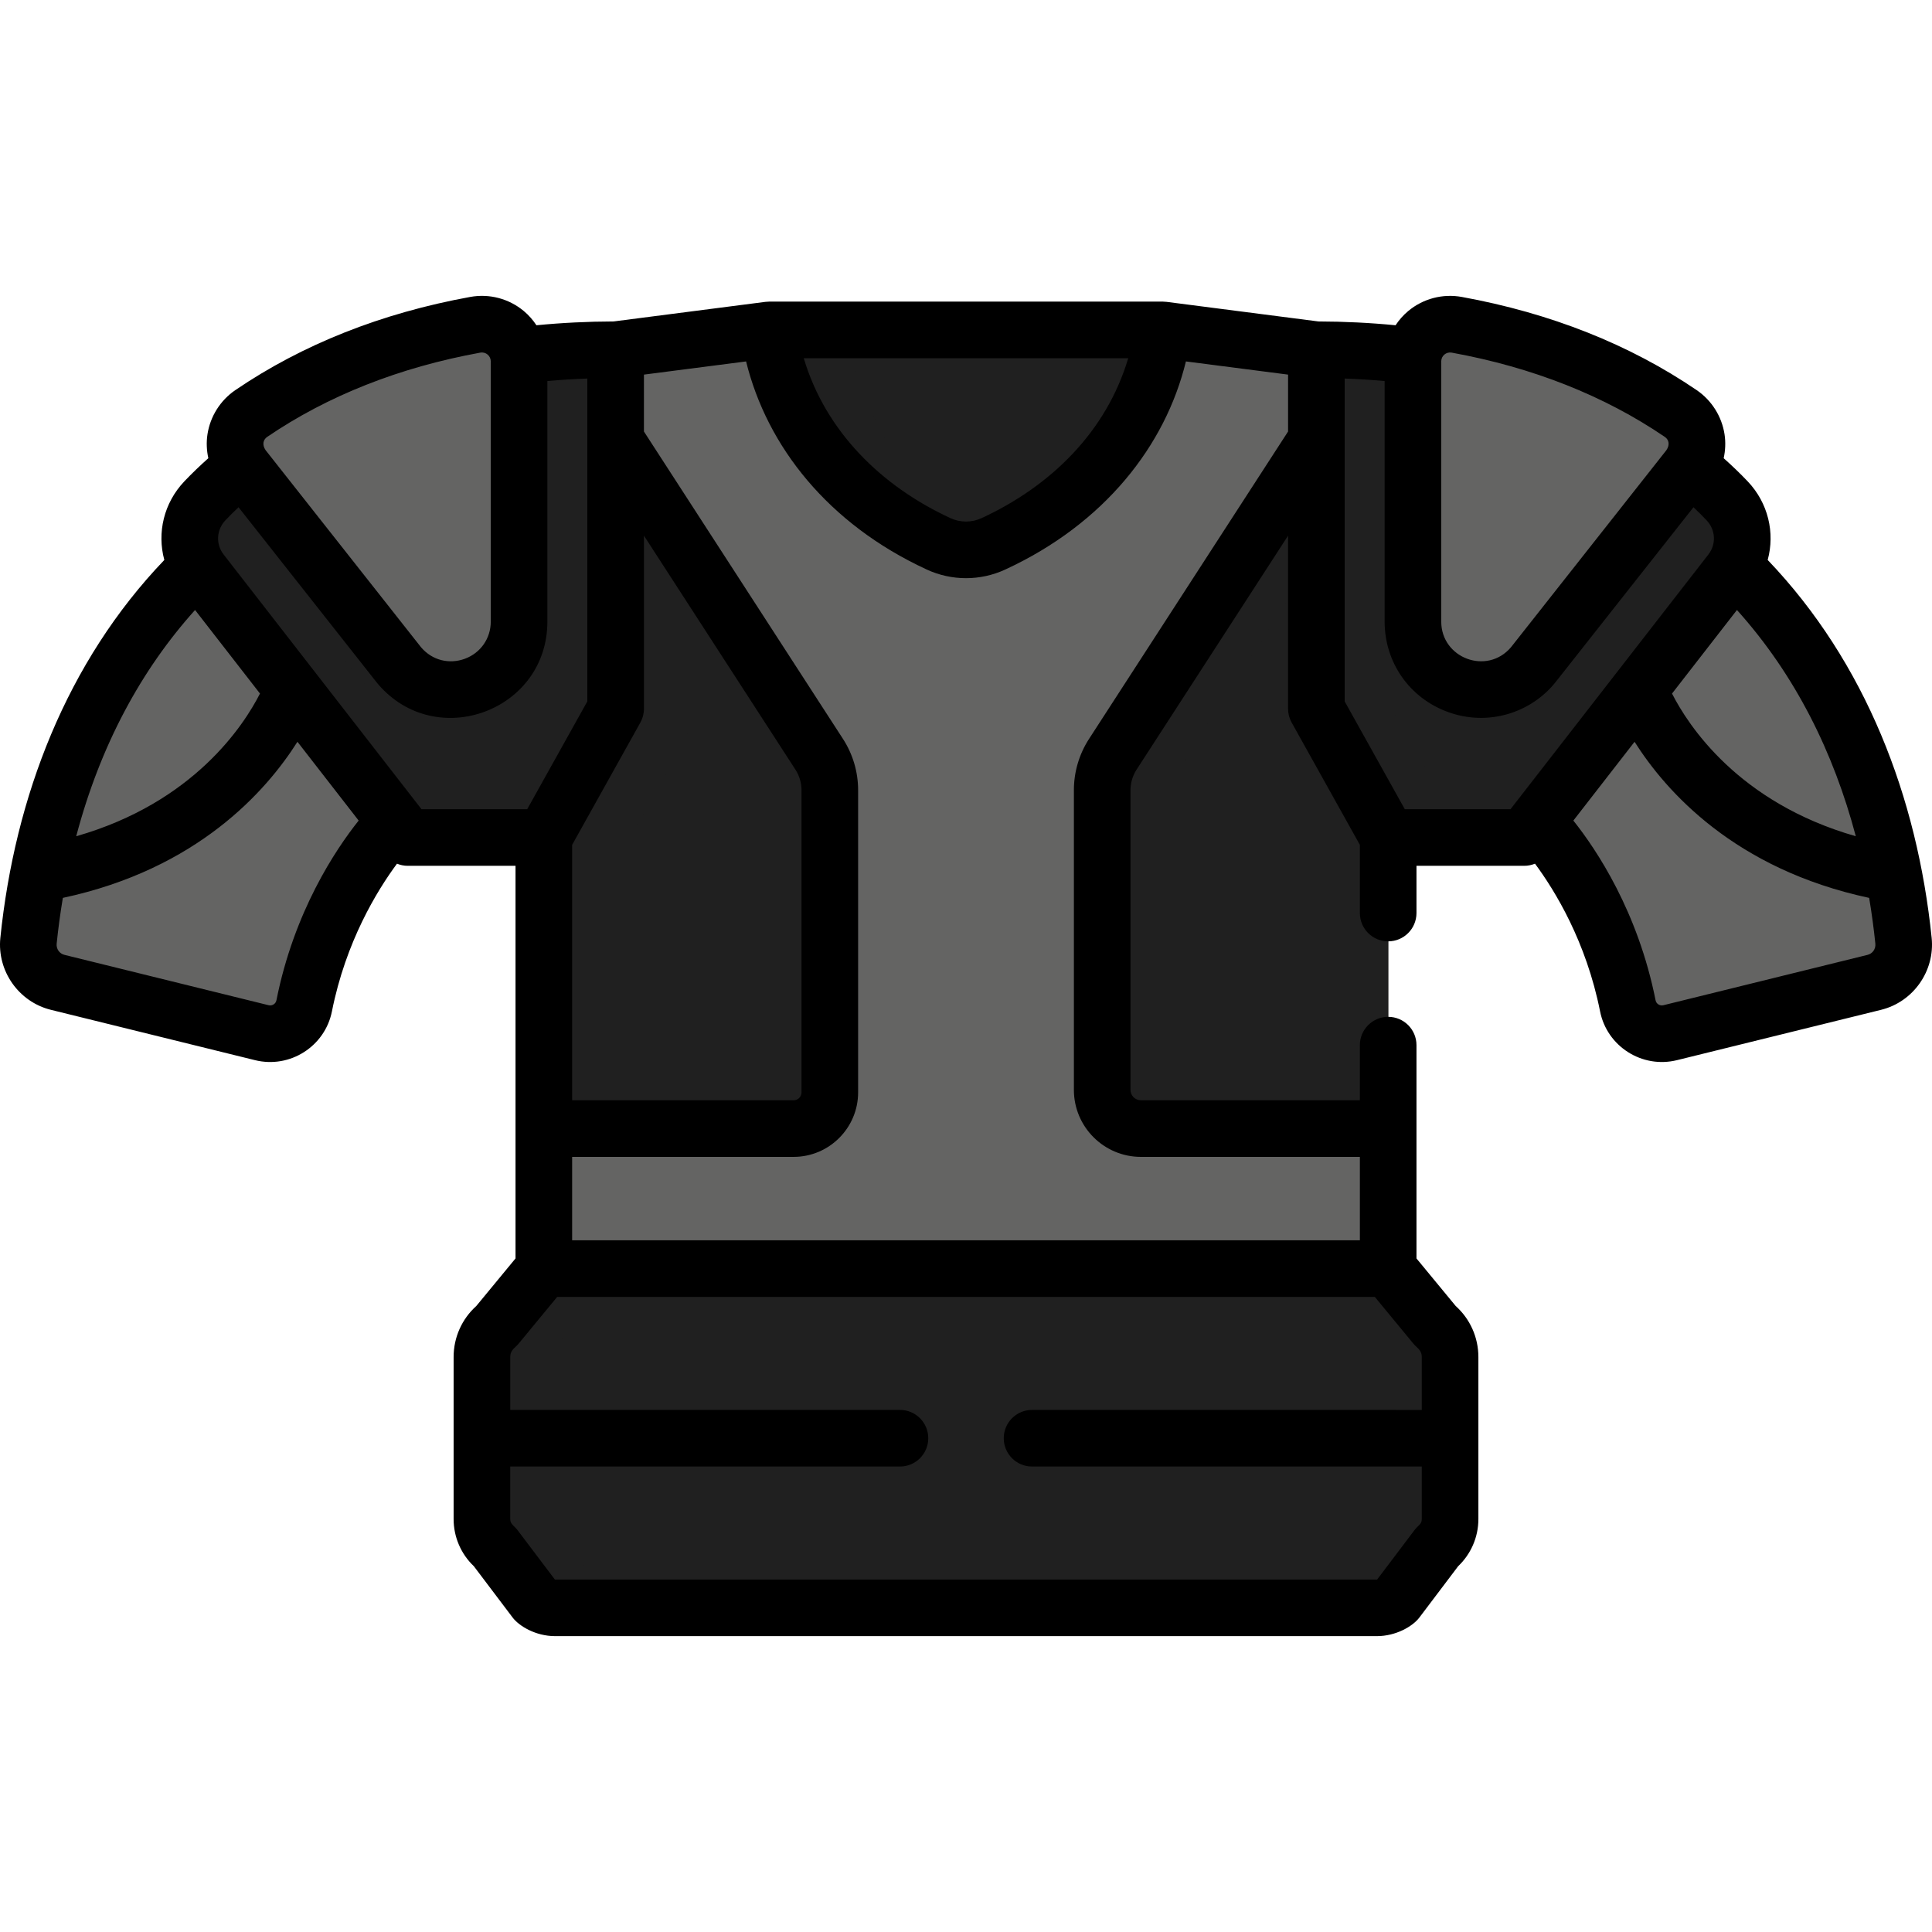
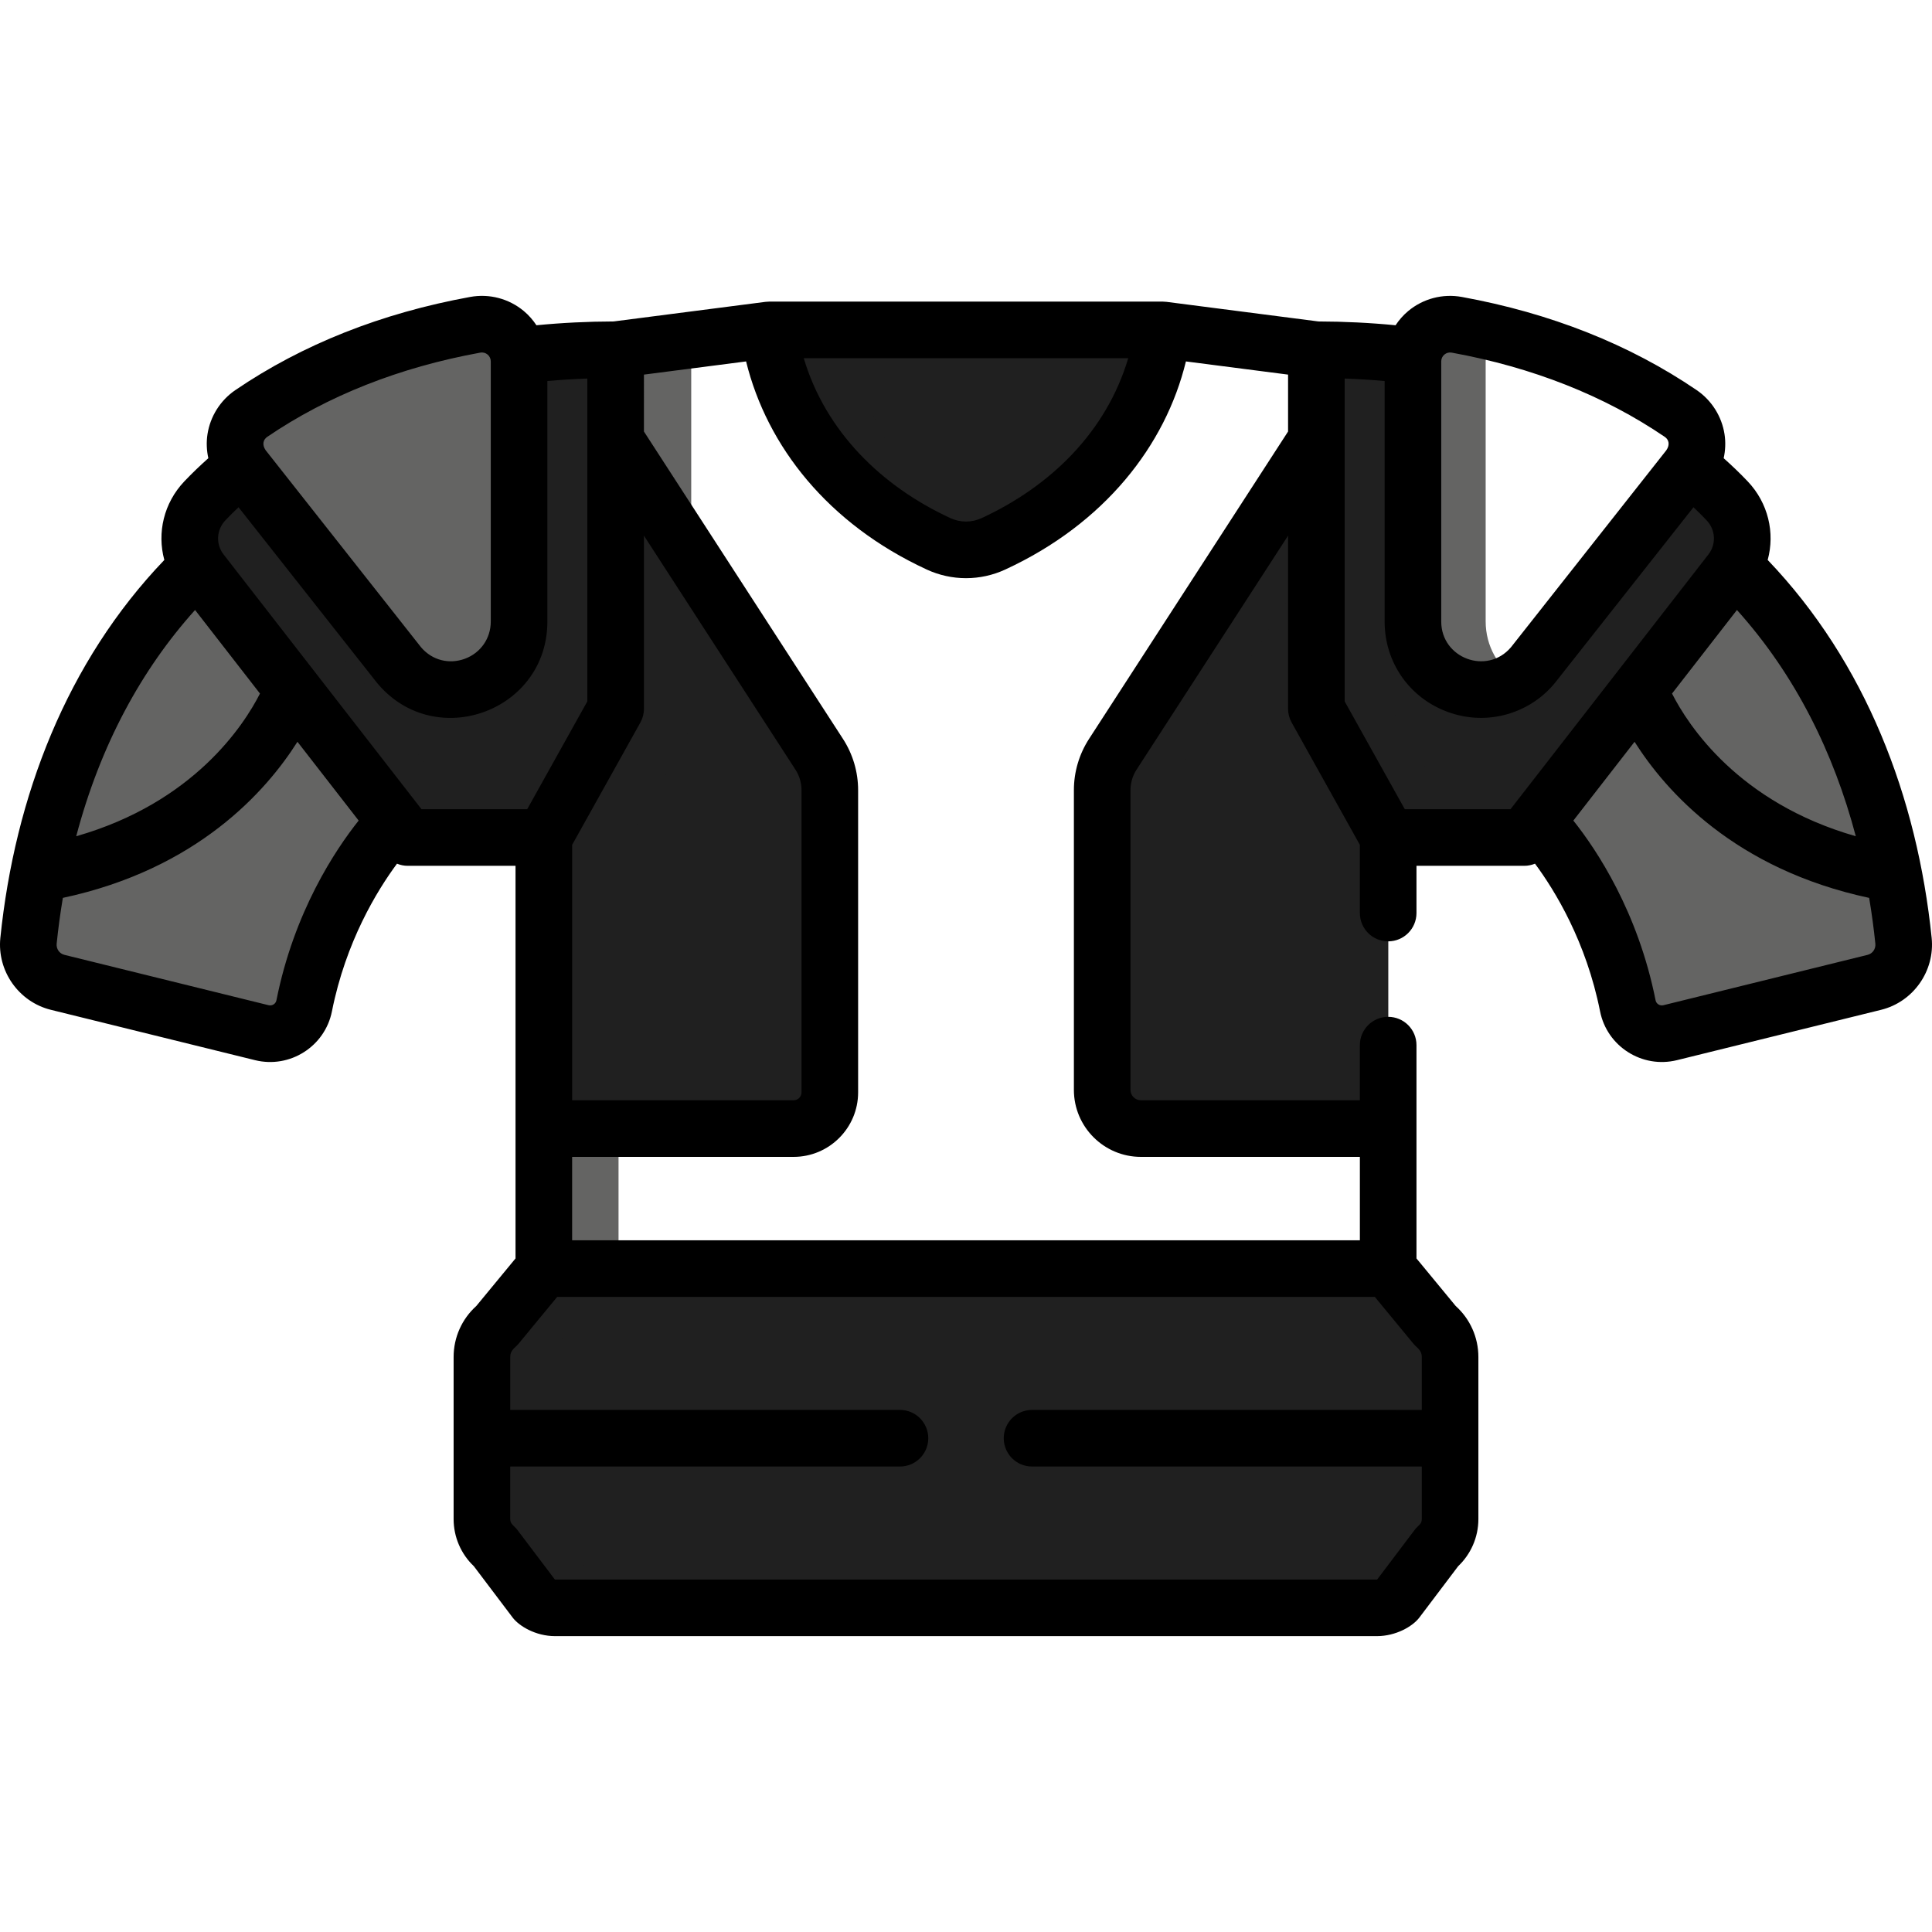
<svg xmlns="http://www.w3.org/2000/svg" version="1.1" id="Capa_1" x="0px" y="0px" viewBox="0 0 512 512" style="enable-background:new 0 0 512 512;" xml:space="preserve" width="512px" height="512px" class="">
  <g>
    <path style="fill:#202020" d="M248.764,147.274c4.612,2.251,9.927,2.251,14.538,0c42.243-20.619,44.898-59.902,44.898-59.902  H203.867C203.867,87.372,206.522,126.655,248.764,147.274z" data-original="#707487" class="" data-old_color="#707487" />
    <path style="fill:#202020" d="M224.443,87.372h-20.576c0,0,2.655,39.284,44.898,59.902c4.612,2.251,9.927,2.251,14.538,0  c1.032-0.504,2.034-1.022,3.019-1.547C226.977,124.756,224.443,87.372,224.443,87.372z" data-original="#5E6377" class="" data-old_color="#5E6377" />
    <path style="fill:#646463" d="M80.643,265.505c6.182-31.051,24.14-48.837,24.14-48.837L52.331,149.15  c-32.313,31.502-42.018,72.587-44.743,99.101c-0.524,5.095,2.767,9.801,7.741,11.027l54.087,13.338  C74.497,273.869,79.62,270.639,80.643,265.505z" data-original="#D8DCE5" class="" data-old_color="#D8DCE5" />
    <path style="fill:#646463" d="M27.588,254.751c2.479-24.129,10.747-60.322,36.565-90.381L52.33,149.15  c-32.314,31.502-42.018,72.587-44.743,99.101c-0.523,5.095,2.767,9.801,7.741,11.027l15.156,3.737  C28.4,260.894,27.265,257.898,27.588,254.751z" data-original="#C3C8D1" class="" data-old_color="#C3C8D1" />
    <path style="fill:#646463" d="M52.33,149.149c-25.751,25.104-37.136,56.287-42.081,81.338c53.147-9.021,67.36-48.797,67.36-48.797  l0,0L52.33,149.149z" data-original="#E4EAF8" class="active-path" data-old_color="#E4EAF8" />
    <path style="fill:#646463" d="M52.33,149.149c-22.523,21.957-36.012,50.602-42.081,81.338c8.704-1.477,16.356-3.783,23.081-6.599  c5.277-19.244,14.571-40.596,30.824-59.518L52.33,149.149z" data-original="#D8DCE5" class="" data-old_color="#D8DCE5" />
-     <path style="fill:#646463" d="M350.885,184.769l-2-92.147l-40.684-5.249c0,0-2.655,37.175-44.898,56.688  c-4.612,2.13-9.927,2.13-14.538,0c-42.243-19.512-44.898-56.688-44.898-56.688l-40.684,5.249l-2,92.147l-17.029,34.122v117.246  c3.199,0,220.562,0,223.761,0V218.891L350.885,184.769z" data-original="#E4EAF8" class="active-path" data-old_color="#E4EAF8" />
    <path style="fill:#646463" d="M163.183,92.621l-2,92.147l-17.03,34.122v23.002v94.244h19.765V227.513l17.943-32.174  c0.867-1.554,1.322-3.305,1.322-5.084V90.04L163.183,92.621z" data-original="#D8DCE5" class="" data-old_color="#D8DCE5" />
    <path style="fill:#202020" d="M380.418,351.297l-12.503-15.16c-3.199,0-220.562,0-223.761,0l-12.503,15.16  c-2.47,2.034-3.901,5.066-3.901,8.267v42.948c0,2.851,1.249,5.558,3.418,7.408l10.714,14.176c1.467,1.251,3.331,1.938,5.258,1.938  c3.112,0,214.676,0,217.787,0c1.927,0,3.792-0.687,5.258-1.938l10.714-14.176c2.169-1.85,3.418-4.558,3.418-7.408v-42.948  C384.319,356.363,382.888,353.331,380.418,351.297z" data-original="#707487" class="" data-old_color="#707487" />
    <path style="fill:#202020" d="M151.168,409.921c-2.169-1.85-3.418-4.558-3.418-7.408v-42.948c0-3.2,1.431-6.232,3.901-8.267  l12.503-15.16h-20.001l-12.503,15.16c-2.47,2.034-3.901,5.066-3.901,8.267v42.948c0,2.851,1.249,5.558,3.418,7.408l10.714,14.176  c1.467,1.251,3.331,1.938,5.259,1.938h20.001c-1.927,0-3.792-0.687-5.259-1.938L151.168,409.921z" data-original="#5E6377" class="" data-old_color="#5E6377" />
    <path style="fill:#646463" d="M431.425,265.505c-6.182-31.051-24.14-48.837-24.14-48.837l52.451-67.517  c32.313,31.502,42.018,72.587,44.743,99.101c0.524,5.095-2.767,9.801-7.741,11.027l-54.087,13.338  C437.569,273.869,432.447,270.639,431.425,265.505z" data-original="#D8DCE5" class="" data-old_color="#D8DCE5" />
    <path style="fill:#646463" d="M421.271,198.663l-13.986,18.003c0,0,17.956,17.786,24.14,48.837  c1.022,5.134,6.145,8.365,11.229,7.11l12.109-2.986C450.255,247.744,440.796,221.451,421.271,198.663z" data-original="#C3C8D1" class="" data-old_color="#C3C8D1" />
    <path style="fill:#646463" d="M459.737,149.149c25.751,25.104,37.136,56.287,42.081,81.338  c-53.147-9.021-67.36-48.797-67.36-48.797l0,0L459.737,149.149z" data-original="#E4EAF8" class="active-path" data-old_color="#E4EAF8" />
    <path style="fill:#202020" d="M127.748,381.086v21.426c0,2.851,1.249,5.558,3.418,7.408l10.714,14.176  c1.467,1.251,3.331,1.938,5.258,1.938c3.112,0,214.676,0,217.787,0c1.927,0,3.792-0.687,5.258-1.938l10.714-14.176  c2.169-1.85,3.418-4.558,3.418-7.408v-21.426H127.748z" data-original="#5E6377" class="" data-old_color="#5E6377" />
    <path style="fill:#202020" d="M130.434,409.223c3.13,3.288,10.543,14.399,12.403,15.566c1.284,0.805,2.771,1.245,4.302,1.245  h20.001c-1.927,0-3.792-0.687-5.259-1.938l-10.714-14.176c-2.169-1.85-3.418-4.558-3.418-7.408v-21.426h-20.001v21.426  C127.748,405.113,128.852,407.574,130.434,409.223z" data-original="#505668" class="" data-old_color="#505668" />
    <path style="fill:#202020" d="M350.885,187.769l-2-71.254l-53.947,83.314c-1.837,2.836-2.814,6.143-2.814,9.523v79.424  c0,5.662,4.59,10.253,10.253,10.253h65.537v-77.136L350.885,187.769z" data-original="#F9B428" class="" data-old_color="#F9B428" />
    <path style="fill:#202020" d="M312.125,288.774V209.35c0-3.379,0.977-6.686,2.813-9.523l34.776-53.708l-0.831-29.606  l-53.947,83.314c-1.836,2.836-2.813,6.143-2.813,9.523v79.424c0,5.662,4.59,10.253,10.253,10.253h20.001  C316.715,299.027,312.125,294.437,312.125,288.774z" data-original="#ED9D0F" class="" data-old_color="#ED9D0F" />
    <path style="fill:#202020" d="M163.183,116.515l-2,71.254l-17.029,34.122v77.136h66.193c5.3,0,9.597-4.296,9.597-9.597v-80.08  c0-3.379-0.977-6.686-2.814-9.523L163.183,116.515z" data-original="#F9B428" class="" data-old_color="#F9B428" />
    <path style="fill:#202020" d="M163.183,116.515l-2,71.254l-17.03,34.122v77.136h19.765V233.38c0-3.847,0.983-7.63,2.857-10.99  l15.086-27.051c0.867-1.555,1.322-3.305,1.322-5.085v-42.851L163.183,116.515z" data-original="#ED9D0F" class="" data-old_color="#ED9D0F" />
-     <path style="fill:#202020" d="M137.464,94.203c0.076,0.492,0.128,0.989,0.128,1.494v68.509c0,17.804-21.747,24.778-31.91,11.86  l-41.251-52.306c-0.06-0.077-0.11-0.159-0.168-0.237c-4.035,3.273-7.325,6.401-9.93,9.139c-4.928,5.181-5.359,13.17-0.972,18.816  l51.063,65.73c2.295,2.955,5.827,4.683,9.57,4.683h30.159l19.029-34.122V92.621C153.978,92.621,145.425,93.195,137.464,94.203z" data-original="#707487" class="" data-old_color="#707487" />
+     <path style="fill:#202020" d="M137.464,94.203v68.509c0,17.804-21.747,24.778-31.91,11.86  l-41.251-52.306c-0.06-0.077-0.11-0.159-0.168-0.237c-4.035,3.273-7.325,6.401-9.93,9.139c-4.928,5.181-5.359,13.17-0.972,18.816  l51.063,65.73c2.295,2.955,5.827,4.683,9.57,4.683h30.159l19.029-34.122V92.621C153.978,92.621,145.425,93.195,137.464,94.203z" data-original="#707487" class="" data-old_color="#707487" />
    <path style="fill:#202020" d="M124.426,217.207l-51.063-65.73c-3.903-5.025-3.982-11.899-0.482-17.004l-8.45-10.714  c-0.06-0.077-0.11-0.159-0.168-0.237c-4.036,3.273-7.325,6.401-9.93,9.139c-4.928,5.181-5.359,13.17-0.972,18.816l51.063,65.73  c2.295,2.955,5.828,4.683,9.57,4.683h20.001C130.253,221.891,126.721,220.162,124.426,217.207z" data-original="#5E6377" class="" data-old_color="#5E6377" />
    <path style="fill:#202020" d="M374.604,94.203c-0.076,0.492-0.128,0.989-0.128,1.494v68.509c0,7.492,4.396,14.446,11.364,17.197  c7.241,2.859,15.256,0.865,20.301-5.038c0.084-0.098,0.165-0.198,0.245-0.299l41.251-52.305c0.06-0.077,0.11-0.159,0.168-0.237  c4.035,3.273,7.326,6.401,9.93,9.139c4.928,5.181,5.359,13.17,0.972,18.816l-50.896,65.515c-2.401,3.09-6.095,4.898-10.009,4.898  h-29.887l-17.775-31.872c-0.823-1.475-1.255-3.136-1.255-4.825V92.621C358.089,92.621,366.642,93.195,374.604,94.203z" data-original="#707487" class="" data-old_color="#707487" />
    <path style="fill:#202020" d="M368.886,185.193V93.567c-6.304-0.608-12.961-0.946-20.001-0.946v92.571  c0,1.689,0.432,3.35,1.255,4.825l17.775,31.872h20.001l-17.775-31.872C369.318,188.543,368.886,186.882,368.886,185.193z" data-original="#5E6377" class="" data-old_color="#5E6377" />
    <g>
      <path style="fill:#646463" d="M134.374,87.755c-2.358-1.968-5.448-2.783-8.479-2.235c-22.561,4.108-42.599,12.047-59.558,23.595   c-4.95,3.37-6.01,10.249-2.299,14.954l41.252,52.307c10.581,13.366,32.802,5.873,32.802-11.698V95.696   C138.092,92.619,136.736,89.725,134.374,87.755z" data-original="#E4EAF8" class="active-path" data-old_color="#E4EAF8" />
-       <path style="fill:#646463" d="M450.131,116.091c-0.435-2.824-2.039-5.367-4.401-6.977c-16.959-11.548-36.997-19.485-59.559-23.595   c-3.029-0.548-6.119,0.267-8.478,2.235c-2.362,1.97-3.717,4.864-3.717,7.941v68.982c0,7.828,4.744,14.636,12.088,17.345   c7.547,2.785,15.531,0.431,20.456-5.332c0.088-0.103,0.174-0.209,0.259-0.315l41.251-52.306   C449.8,121.822,450.566,118.915,450.131,116.091z" data-original="#E4EAF8" class="active-path" data-old_color="#E4EAF8" />
    </g>
    <g>
      <path style="fill:#646463" d="M125.132,176.689c-0.087-0.103-0.173-0.208-0.256-0.313l-41.252-52.307   c-3.708-4.701-2.654-11.582,2.299-14.954c14.156-9.639,30.464-16.752,48.585-21.233c-0.047-0.04-0.087-0.086-0.135-0.125   c-2.358-1.968-5.448-2.783-8.479-2.235c-22.561,4.108-42.599,12.047-59.558,23.595c-4.95,3.37-6.01,10.249-2.299,14.954   l41.252,52.307c5.419,6.845,15.684,9.186,24.106,3.983C127.821,179.367,126.375,178.144,125.132,176.689z" data-original="#D8DCE5" class="" data-old_color="#D8DCE5" />
      <path style="fill:#646463" d="M393.716,164.677V95.696c0-3,1.296-5.82,3.55-7.786c-3.628-0.9-7.323-1.704-11.096-2.391   c-3.029-0.548-6.119,0.267-8.478,2.235c-2.362,1.97-3.717,4.864-3.717,7.941v68.982c0,7.828,4.744,14.636,12.088,17.345   c5.506,2.032,11.401,1.384,16.267-1.713C397.004,176.98,393.716,171.186,393.716,164.677z" data-original="#D8DCE5" class="" data-old_color="#D8DCE5" />
    </g>
    <path d="M468.456,148.396c1.961-7.198,0.154-15.094-5.318-20.847c-1.981-2.083-4.113-4.125-6.345-6.12  c0.454-2.069,0.553-4.219,0.226-6.345c-0.729-4.736-3.42-9-7.382-11.697c-17.772-12.102-38.714-20.409-62.25-24.696  c-5.072-0.917-10.253,0.445-14.208,3.746c-1.313,1.094-2.42,2.371-3.34,3.76c-6.673-0.651-13.52-0.992-20.437-1.009l-40.273-5.196  c-0.134-0.017-0.843-0.062-0.96-0.062H203.834c-0.134,0-0.836,0.046-0.96,0.062l-40.272,5.196  c-6.918,0.017-13.765,0.358-20.438,1.009c-0.92-1.389-2.027-2.665-3.339-3.76c-3.954-3.301-9.136-4.668-14.216-3.746  c-23.529,4.285-44.471,12.594-62.245,24.695c-3.961,2.698-6.651,6.962-7.38,11.699c-0.327,2.126-0.227,4.275,0.227,6.343  c-2.234,1.997-4.366,4.04-6.345,6.121c-5.471,5.752-7.279,13.649-5.318,20.847C17.705,175.364,3.942,211.091,0.092,248.541  c-0.9,8.771,4.862,16.971,13.405,19.076l54.088,13.339c9.262,2.281,18.53-3.65,20.379-12.929  c3.681-18.484,11.941-31.984,17.244-39.142c0.886,0.36,1.839,0.563,2.821,0.563h28.59c0,10.487,0,94.023,0,104.051l-10.39,12.598  c-3.833,3.452-6.016,8.336-6.016,13.523c0,4.557,0,38.401,0,42.948c0,4.743,1.942,9.245,5.359,12.492l10.29,13.615  c1.673,2.21,6.038,4.916,11.243,4.916h217.79c5.01,0,9.464-2.565,11.243-4.916l10.29-13.615c3.311-3.145,5.358-7.605,5.358-12.492  c0-4.547,0-38.391,0-42.948c0-5.188-2.183-10.072-6.016-13.523L375.381,333.5v-56.529c0-4.143-3.357-7.5-7.5-7.5s-7.5,3.357-7.5,7.5  v14.612h-58.037c-1.518,0-2.752-1.234-2.752-2.752v-79.423c0-1.937,0.557-3.82,1.609-5.446l40.15-62.006v45.87  c0,1.278,0.327,2.536,0.95,3.653l18.079,32.419v18.07c0,4.143,3.357,7.5,7.5,7.5s7.5-3.357,7.5-7.5v-12.521h28.59  c0.981,0,1.933-0.202,2.819-0.562c5.308,7.163,13.566,20.661,17.246,39.141c1.847,9.28,11.121,15.209,20.379,12.929l54.086-13.339  c8.544-2.105,14.308-10.307,13.407-19.076C508.079,211.278,494.454,175.594,468.456,148.396z M298.992,94.931  c-5.766,19.4-20.422,33.858-38.869,42.378c-2.619,1.211-5.626,1.211-8.246,0c-18.391-8.496-33.107-23.043-38.872-42.378  C213.007,94.931,298.992,94.931,298.992,94.931z M169.701,191.48c0.623-1.117,0.95-2.375,0.95-3.653v-45.87l40.15,62.006  c1.053,1.626,1.609,3.51,1.609,5.446v80.079c0,1.155-0.94,2.096-2.097,2.096h-58.691v-67.686L169.701,191.48z M70.807,115.784  c16.03-10.914,35.036-18.429,56.483-22.334c1.486-0.267,2.768,0.89,2.768,2.304v68.982c0,4.44-2.691,8.303-6.856,9.84  c-4.097,1.512-8.612,0.478-11.614-3.035l-41.18-52.214C69.35,117.794,69.806,116.467,70.807,115.784z M51.694,161.656  c13.303,17.123,10.679,13.746,17.202,22.143c-4.255,8.373-17.538,28.898-48.698,37.813C26.605,197.4,37.51,177.426,51.694,161.656z   M73.254,265.098c-0.187,0.937-1.133,1.526-2.076,1.293l-54.088-13.339c-1.345-0.331-2.217-1.584-2.073-2.978  c0.394-3.831,0.929-7.894,1.64-12.126c35.627-7.614,53.896-28.281,62.169-41.367l16.221,20.88  C88.869,225.217,77.931,241.612,73.254,265.098z M111.702,214.448l-1.027-1.322l-0.002-0.003L59.249,146.93  c-2.112-2.723-1.909-6.525,0.487-9.044c1.107-1.165,2.268-2.32,3.476-3.461l36.568,46.368c0.139,0.175,0.28,0.349,0.41,0.5  c15.339,17.951,44.868,7.147,44.868-16.559v-63.755c3.483-0.313,7.021-0.535,10.591-0.665v16.258v69.304l-15.935,28.572  L111.702,214.448L111.702,214.448z M364.346,343.694l10.253,12.433c0.912,1.11,2.188,1.604,2.188,3.494v14.022H273.503  c-4.143,0-7.501,3.357-7.501,7.501s3.357,7.5,7.501,7.5h103.283v13.926c0,1.403-0.927,1.598-1.901,2.886l-9.926,13.134  c-0.021,0.002-0.042,0.003-0.063,0.003H147.107c-0.021,0-0.043-0.001-0.063-0.003l-9.926-13.134  c-0.876-1.157-1.902-1.506-1.902-2.886v-13.926H238.5c4.143,0,7.501-3.357,7.501-7.5s-3.357-7.501-7.501-7.501H135.216v-14.022  c0-1.88,1.257-2.365,2.188-3.494l10.254-12.433H364.346z M341.352,114.356l-52.742,81.453c-2.628,4.061-4.018,8.764-4.018,13.6  v79.423c0,9.789,7.965,17.753,17.753,17.753h58.037v22.107h-208.76v-22.107h58.692c9.428,0,17.098-7.669,17.098-17.097v-80.079  c0-4.836-1.39-9.539-4.018-13.6l-52.743-81.453V99.275l27.07-3.493c5.554,22.547,21.747,43.033,47.723,55.077  c0.048,0.022,0.093,0.046,0.141,0.068c6.622,3.06,14.214,3.06,20.83,0c0.024-0.011,0.047-0.023,0.071-0.034  c26.198-12.122,42.371-32.811,47.794-55.111l27.071,3.493v15.081H341.352z M460.309,161.656  c15.539,17.274,25.653,37.879,31.496,59.956c-31.182-8.919-44.46-29.464-48.7-37.811  C453.716,170.144,451.057,173.566,460.309,161.656z M381.945,95.754c0-1.454,1.32-2.567,2.761-2.305  c21.454,3.906,40.46,11.422,56.488,22.335c1,0.679,1.466,2.003,0.398,3.544l-41.106,52.122l-0.079,0.097  c-6.374,7.458-18.463,2.866-18.463-6.813V95.754H381.945z M400.301,214.448h-28.014l-15.935-28.572v-69.304v-16.258  c3.569,0.13,7.105,0.352,10.591,0.665v63.755c0,10.792,6.541,20.178,16.662,23.912c10.835,4.002,22.236,0.175,28.638-7.88  l36.547-46.342c1.207,1.141,2.368,2.296,3.477,3.462c2.396,2.519,2.599,6.322,0.483,9.046  C438.591,165.16,413.194,197.85,400.301,214.448z M494.911,253.052l-54.086,13.339c-0.945,0.234-1.89-0.357-2.076-1.292v-0.001  c-4.676-23.487-15.616-39.88-21.793-47.636l16.221-20.88c8.273,13.086,26.542,33.753,62.169,41.368  c0.711,4.232,1.246,8.296,1.64,12.126C497.129,251.468,496.257,252.721,494.911,253.052z" data-original="#000000" class="" />
  </g>
</svg>